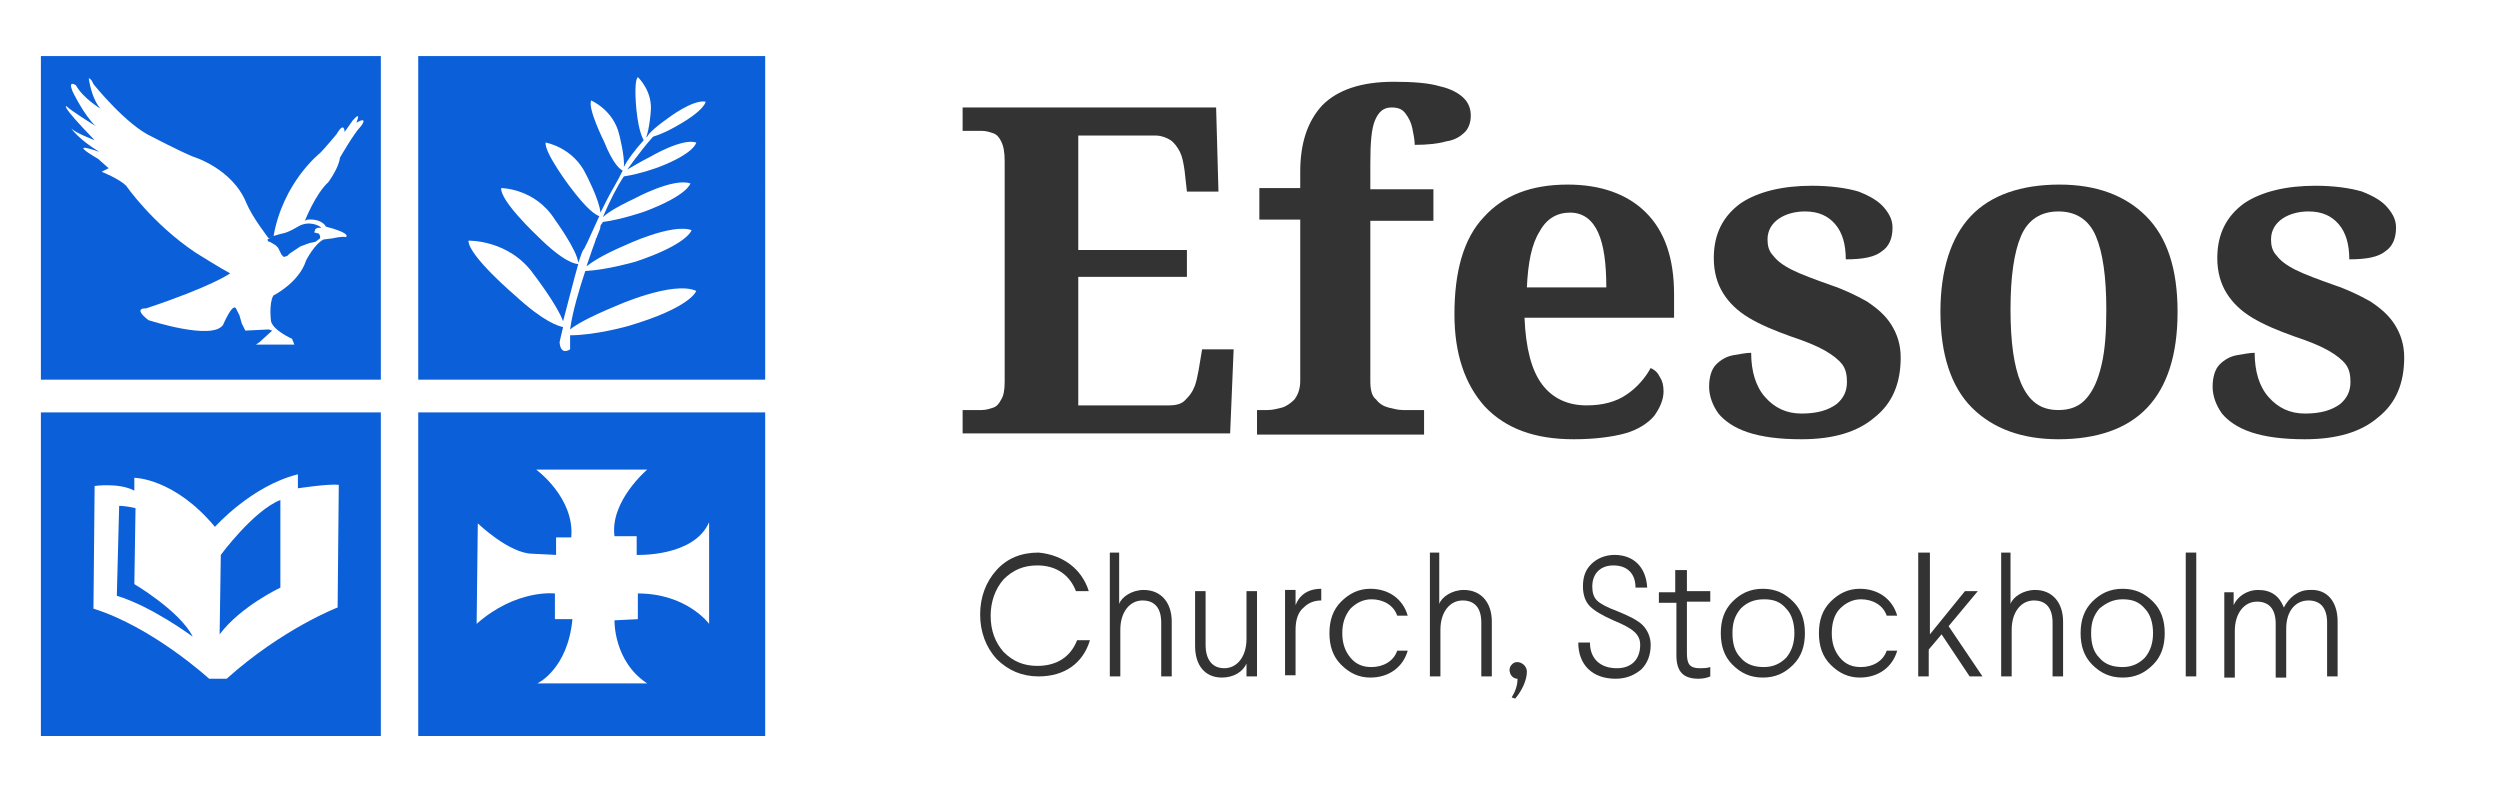
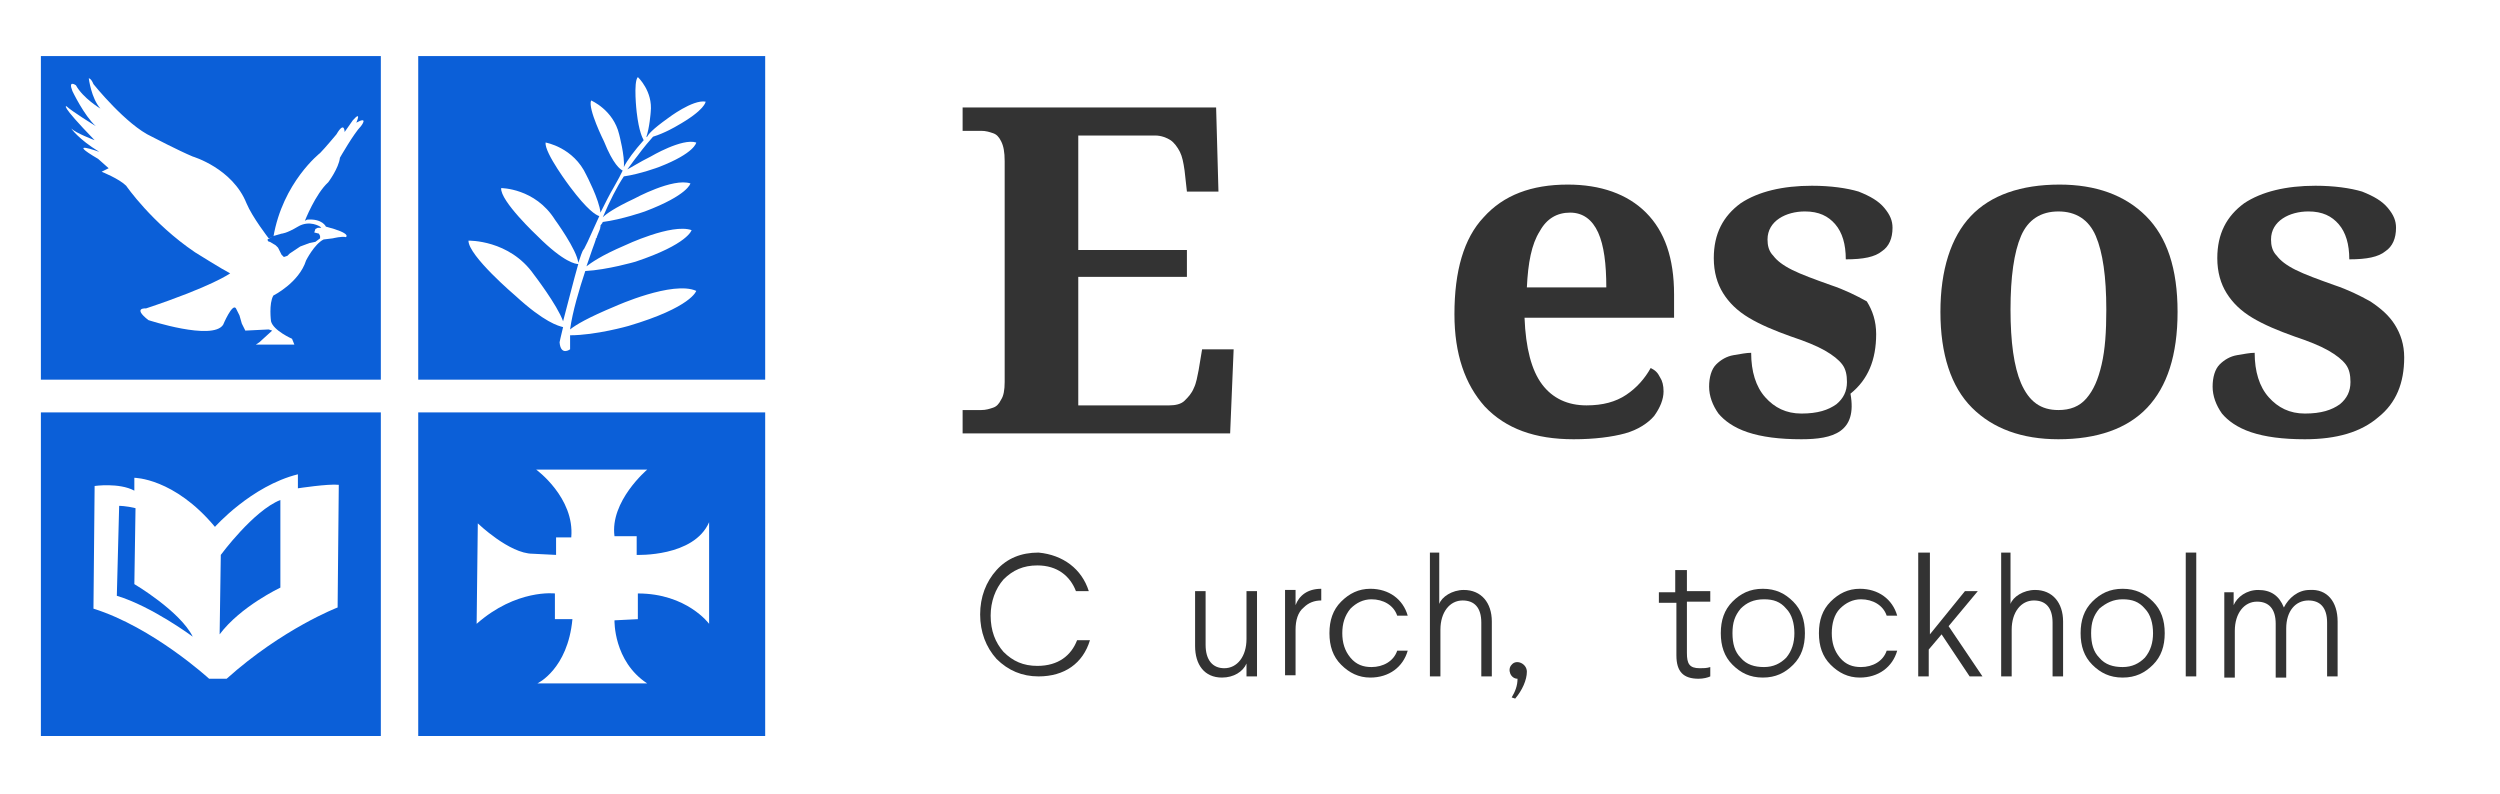
<svg xmlns="http://www.w3.org/2000/svg" version="1.1" id="Layer_1" x="0px" y="0px" viewBox="0 0 214 68" style="enable-background:new 0 0 214 68;" xml:space="preserve">
  <style type="text/css">
	.st0{fill:#0B5FD8;}
	.st1{fill:#333333;}
</style>
  <g>
    <path class="st0" d="M23.1,20.7l0.5,0.3l0.2,0.2l0.1,0.2l0.2,0.4l0.2,0.2l0.3-0.1l0.2-0.2l0.6-0.4l0.3-0.2l0.8-0.3l0.5-0.1l0.4-0.3   l0-0.2L27.3,20l-0.4-0.1l0.1-0.3l0.2-0.1h0.3l-0.1-0.1c0,0-0.9-0.6-1.9,0c-1,0.6-1.4,0.6-1.4,0.6l-0.7,0.2l-0.5,0.3   C22.9,20.5,22.9,20.7,23.1,20.7" />
    <path class="st0" d="M3.5,32.5h29.1V4.8H3.5V32.5z M5.7,9.1c0.4,0.4,2.5,1.7,2.5,1.7C7.2,9.9,6.2,7.8,6.2,7.8   C5.8,6.8,6.5,7.3,6.5,7.3c0.6,1.1,2.1,2,2.1,2c-0.8-0.9-1-2.6-1-2.6s0.2,0,0.4,0.5c0,0,0,0,0,0c0,0,2.8,3.5,5,4.5   c0,0,2.3,1.2,3.5,1.7c0,0,3.4,1,4.6,4c0.5,1.2,1.9,3,1.9,3l0.4-0.1c0.8-4.7,4-7.2,4-7.2c0.4-0.4,1.4-1.6,1.4-1.6   c0.7-1.2,0.7-0.2,0.7-0.2l0.7-1c0.8-0.9,0.3,0.2,0.3,0.2c1.1-0.6,0.4,0.3,0.4,0.3c-0.6,0.6-1.8,2.7-1.8,2.7c-0.1,0.9-1,2.1-1,2.1   c-1.1,1-2,3.3-2,3.3l0.2-0.1c1.3-0.1,1.6,0.6,1.6,0.6c2.3,0.6,1.7,0.9,1.7,0.9c-0.3-0.1-1.1,0.1-1.1,0.1l-0.8,0.1   c-0.8,0.4-1.5,1.8-1.5,1.8c-0.6,1.9-2.8,3-2.8,3c-0.4,0.7-0.2,2.2-0.2,2.2c0.2,0.8,1.8,1.5,1.8,1.5l0.2,0.5l-3.3,0l0.3-0.2l1.1-1   L23,28.2l-2,0.1l-0.3-0.6L20.5,27l-0.3-0.6c-0.3-0.5-1.1,1.4-1.1,1.4c-0.9,1.4-6.4-0.4-6.4-0.4c-1.4-1.1-0.2-1-0.2-1   c5.7-1.9,7.2-3,7.2-3c-0.6-0.3-3-1.8-3-1.8c-3.7-2.5-5.9-5.7-5.9-5.7c-0.6-0.6-2.1-1.2-2.1-1.2l0.6-0.3l-0.9-0.8   c-2.9-1.7,0.1-0.6,0.1-0.6c-1.8-1.1-2.4-2-2.4-2c0.4,0.4,2,1,2,1C5,8.8,5.7,9.1,5.7,9.1" />
    <path class="st0" d="M35.8,32.5h29.7V4.8H35.8V32.5z M55.7,13.4c0,0,2.7-1.6,3.9-1.2c0,0-0.1,0.9-3.2,2.1c0,0-1.6,0.6-3,0.8   c-0.6,0.9-1.2,2.1-1.8,3.5c0.3-0.3,1-0.8,2.7-1.6c0,0,3.3-1.8,4.8-1.3c0,0-0.2,1-3.9,2.4c0,0-2,0.7-3.6,0.9l-0.1,0.2   c0,0,0-0.1,0-0.1c0,0,0,0.1-0.1,0.2l0,0.1c0,0.1-0.1,0.2-0.1,0.3c0-0.1,0.1-0.2,0.1-0.2l-0.2,0.5v0v0L51,20.5c0-0.1,0-0.1,0.1-0.2   c0,0.1-0.1,0.1-0.1,0.2l-0.1,0.3c0,0-0.3,0.8-0.7,2c0.4-0.3,1.2-0.9,3.3-1.8c0,0,4-1.9,5.7-1.3c0,0-0.3,1.2-4.8,2.7   c0,0-2.4,0.7-4.3,0.8c-0.5,1.5-1.1,3.5-1.3,5c0.5-0.4,1.5-1,3.9-2c0,0,4.9-2.2,6.9-1.3c0,0-0.4,1.4-5.8,3c0,0-2.8,0.8-5,0.8   c0,0.5,0,0.9,0,1.2c0,0-0.8,0.6-0.9-0.6c0,0,0.1-0.5,0.3-1.3c-0.4-0.1-1.6-0.4-4.1-2.7c0,0-4-3.4-4-4.7c0,0,3.5-0.1,5.6,2.9   c0,0,2,2.6,2.5,4c0.4-1.5,0.9-3.5,1.3-4.9c-0.2,0-1.2-0.1-3.5-2.4c0,0-3.2-3-3.1-4.1c0,0,2.9,0,4.6,2.7c0,0,1.9,2.6,2,3.7   c0.2-0.5,0.3-1,0.5-1.2l0.3-0.6c0,0,0.5-1.1,1-2.2c-0.3-0.1-1-0.5-2.5-2.5c0,0-2.2-2.9-2.1-3.8c0,0,2.4,0.4,3.5,2.8   c0,0,1.1,2.1,1.2,3.2c0.4-0.8,0.8-1.6,1.1-2.1l0.5-0.9c0,0,0.1-0.2,0.3-0.6c-0.2-0.1-0.8-0.5-1.6-2.5c0,0-1.4-2.8-1.1-3.5   c0,0,1.9,0.8,2.4,2.9c0,0,0.5,1.9,0.4,2.8c0.3-0.6,0.9-1.4,1.7-2.3c-0.1-0.2-0.4-0.7-0.6-2.4c0,0-0.3-2.6,0.1-3c0,0,1.3,1.2,1.1,3   c0,0-0.1,1.4-0.4,2.2c0-0.1,0.1-0.1,0.1-0.1c0.1-0.2,0.4-0.6,1.8-1.6c0,0,2.1-1.6,3.2-1.4c0,0,0,0.7-2.5,2.1c0,0-1,0.6-2,0.9   c-0.8,0.9-1.3,1.6-1.3,1.6s-0.4,0.5-0.9,1.2C54.1,14.3,54.7,13.9,55.7,13.4" />
    <path class="st0" d="M11.5,50l0.1-6.5c-0.8-0.2-1.4-0.2-1.4-0.2L10,51c3,0.9,6.5,3.5,6.5,3.5C15.4,52.3,11.5,50,11.5,50" />
    <path class="st0" d="M3.5,63h29.1V35.3H3.5V63z M8.1,41.6c0,0,2.1-0.3,3.4,0.4v-1.1c0,0,3.4,0,6.9,4.2c0,0,3.1-3.5,7.1-4.5v1.2   c0,0,2.6-0.4,3.5-0.3L28.9,52c0,0-4.7,1.8-9.5,6.1h-1.5c0,0-4.8-4.4-9.9-6L8.1,41.6z" />
    <path class="st0" d="M24,50.3v-7.5c-2.3,0.9-5.1,4.7-5.1,4.7l-0.1,6.8C20.6,51.9,24,50.3,24,50.3" />
    <path class="st0" d="M35.8,63h29.7V35.3H35.8V63z M40.9,44.8c0,0,2.7,2.6,4.7,2.6l2,0.1V46h1.3c0.3-3.4-3-5.8-3-5.8h9.5   c0,0-3.2,2.7-2.8,5.7h1.9v1.6c0,0,4.9,0.2,6.2-2.8v8.7c0,0-1.9-2.6-6.1-2.6V53l-2,0.1c0,0-0.1,3.5,2.8,5.4H46c0,0,2.6-1.2,3-5.5   h-1.5v-2.2c0,0-3.3-0.4-6.7,2.6L40.9,44.8z" />
  </g>
  <g>
    <g>
      <path class="st1" d="M82.4,37.2v-2.1H84c0.4,0,0.7-0.1,1-0.2c0.3-0.1,0.5-0.3,0.7-0.7c0.2-0.3,0.3-0.8,0.3-1.5V13.8    c0-0.8-0.1-1.3-0.3-1.7c-0.2-0.4-0.4-0.6-0.7-0.7c-0.3-0.1-0.6-0.2-1-0.2h-1.6V9.2h21.7l0.2,7.2h-2.7l-0.2-1.8    c-0.1-0.7-0.2-1.2-0.4-1.6s-0.5-0.8-0.8-1c-0.3-0.2-0.8-0.4-1.3-0.4h-6.6v9.8h9.3v2.3h-9.3v11h7.8c0.5,0,1-0.1,1.3-0.4    c0.3-0.3,0.6-0.6,0.8-1.1c0.2-0.4,0.3-1,0.4-1.5l0.3-1.8h2.7l-0.3,7.2H82.4z" />
-       <path class="st1" d="M107.6,37.2v-2.1h0.9c0.4,0,0.8-0.1,1.2-0.2c0.4-0.1,0.8-0.4,1.1-0.7c0.3-0.4,0.5-0.9,0.5-1.6V18.8h-3.5v-2.7    h3.5v-1.4c0-2.4,0.6-4.3,1.9-5.7c1.3-1.3,3.3-2,6.1-2c1.7,0,3,0.1,4,0.4c0.9,0.2,1.6,0.6,2,1c0.4,0.4,0.6,0.9,0.6,1.5    c0,0.6-0.2,1.1-0.5,1.4c-0.4,0.4-0.9,0.7-1.6,0.8c-0.7,0.2-1.6,0.3-2.7,0.3c0-0.4-0.1-0.9-0.2-1.4c-0.1-0.5-0.3-0.9-0.6-1.3    c-0.3-0.4-0.7-0.5-1.2-0.5c-0.7,0-1.1,0.4-1.4,1.1c-0.3,0.7-0.4,1.9-0.4,3.7v2.2h5.4v2.7h-5.4v13.7c0,0.7,0.1,1.3,0.5,1.6    c0.3,0.4,0.7,0.6,1.1,0.7c0.4,0.1,0.8,0.2,1.2,0.2h1.8v2.1H107.6z" />
      <path class="st1" d="M134.7,37.6c-3.3,0-5.8-0.9-7.6-2.8c-1.7-1.9-2.6-4.5-2.6-7.9c0-3.7,0.8-6.5,2.5-8.3c1.7-1.9,4.1-2.8,7.2-2.8    c2.8,0,5.1,0.8,6.7,2.4c1.6,1.6,2.4,3.9,2.4,7v2h-12.8c0.1,2.6,0.6,4.5,1.5,5.7c0.9,1.2,2.2,1.8,3.8,1.8c1.4,0,2.5-0.3,3.4-0.9    c0.9-0.6,1.6-1.4,2.1-2.3c0.4,0.2,0.6,0.4,0.8,0.8c0.2,0.3,0.3,0.7,0.3,1.2c0,0.7-0.3,1.4-0.8,2.1c-0.5,0.6-1.4,1.2-2.5,1.5    C138,37.4,136.5,37.6,134.7,37.6z M137.5,24.6c0-2-0.2-3.6-0.7-4.7c-0.5-1.1-1.3-1.7-2.4-1.7c-1.1,0-2,0.5-2.6,1.6    c-0.7,1.1-1,2.7-1.1,4.8H137.5z" />
-       <path class="st1" d="M154.2,37.6c-1.9,0-3.4-0.2-4.6-0.6c-1.2-0.4-2-1-2.5-1.6c-0.5-0.7-0.8-1.5-0.8-2.3s0.2-1.5,0.6-1.9    c0.4-0.4,0.9-0.7,1.5-0.8c0.6-0.1,1.1-0.2,1.5-0.2c0,1.6,0.4,2.9,1.2,3.8c0.8,0.9,1.8,1.4,3.1,1.4c1.4,0,2.3-0.3,3-0.8    c0.6-0.5,0.9-1.1,0.9-1.9c0-0.6-0.1-1.1-0.4-1.5c-0.3-0.4-0.8-0.8-1.5-1.2c-0.7-0.4-1.7-0.8-2.9-1.2c-1.4-0.5-2.6-1-3.6-1.6    c-1-0.6-1.7-1.3-2.2-2.1c-0.5-0.8-0.8-1.8-0.8-3c0-2.1,0.8-3.6,2.3-4.7c1.5-1,3.6-1.5,6.1-1.5c1.6,0,3,0.2,4,0.5    c1,0.4,1.7,0.8,2.2,1.4c0.5,0.6,0.7,1.1,0.7,1.7c0,0.9-0.3,1.6-0.9,2c-0.6,0.5-1.6,0.7-3.1,0.7c0-1.3-0.3-2.3-0.9-3    c-0.6-0.7-1.4-1.1-2.6-1.1c-0.8,0-1.6,0.2-2.2,0.6c-0.6,0.4-1,1-1,1.8c0,0.5,0.1,1,0.5,1.4c0.3,0.4,0.8,0.8,1.6,1.2    c0.8,0.4,1.9,0.8,3.3,1.3c1.2,0.4,2.2,0.9,3.1,1.4c0.9,0.6,1.6,1.2,2.1,2c0.5,0.8,0.8,1.7,0.8,2.8c0,2.2-0.7,3.9-2.2,5.1    C159,37,156.9,37.6,154.2,37.6z" />
+       <path class="st1" d="M154.2,37.6c-1.9,0-3.4-0.2-4.6-0.6c-1.2-0.4-2-1-2.5-1.6c-0.5-0.7-0.8-1.5-0.8-2.3s0.2-1.5,0.6-1.9    c0.4-0.4,0.9-0.7,1.5-0.8c0.6-0.1,1.1-0.2,1.5-0.2c0,1.6,0.4,2.9,1.2,3.8c0.8,0.9,1.8,1.4,3.1,1.4c1.4,0,2.3-0.3,3-0.8    c0.6-0.5,0.9-1.1,0.9-1.9c0-0.6-0.1-1.1-0.4-1.5c-0.3-0.4-0.8-0.8-1.5-1.2c-0.7-0.4-1.7-0.8-2.9-1.2c-1.4-0.5-2.6-1-3.6-1.6    c-1-0.6-1.7-1.3-2.2-2.1c-0.5-0.8-0.8-1.8-0.8-3c0-2.1,0.8-3.6,2.3-4.7c1.5-1,3.6-1.5,6.1-1.5c1.6,0,3,0.2,4,0.5    c1,0.4,1.7,0.8,2.2,1.4c0.5,0.6,0.7,1.1,0.7,1.7c0,0.9-0.3,1.6-0.9,2c-0.6,0.5-1.6,0.7-3.1,0.7c0-1.3-0.3-2.3-0.9-3    c-0.6-0.7-1.4-1.1-2.6-1.1c-0.8,0-1.6,0.2-2.2,0.6c-0.6,0.4-1,1-1,1.8c0,0.5,0.1,1,0.5,1.4c0.3,0.4,0.8,0.8,1.6,1.2    c0.8,0.4,1.9,0.8,3.3,1.3c1.2,0.4,2.2,0.9,3.1,1.4c0.5,0.8,0.8,1.7,0.8,2.8c0,2.2-0.7,3.9-2.2,5.1    C159,37,156.9,37.6,154.2,37.6z" />
      <path class="st1" d="M176.2,37.6c-3.1,0-5.6-0.9-7.4-2.7c-1.8-1.8-2.7-4.6-2.7-8.2s0.9-6.4,2.6-8.2c1.7-1.8,4.3-2.7,7.6-2.7    c3.1,0,5.6,0.9,7.4,2.7c1.8,1.8,2.7,4.5,2.7,8.2s-0.9,6.4-2.6,8.2C182.1,36.7,179.5,37.6,176.2,37.6z M176.2,35.1    c1,0,1.8-0.3,2.4-1s1-1.6,1.3-2.9c0.3-1.3,0.4-2.8,0.4-4.7c0-2.8-0.3-4.9-0.9-6.3c-0.6-1.4-1.7-2.1-3.2-2.1    c-1.5,0-2.6,0.7-3.2,2.1c-0.6,1.4-0.9,3.5-0.9,6.3c0,2.8,0.3,4.9,0.9,6.3C173.7,34.4,174.7,35.1,176.2,35.1z" />
      <path class="st1" d="M197.3,37.6c-1.9,0-3.4-0.2-4.6-0.6c-1.2-0.4-2-1-2.5-1.6c-0.5-0.7-0.8-1.5-0.8-2.3s0.2-1.5,0.6-1.9    c0.4-0.4,0.9-0.7,1.5-0.8c0.6-0.1,1.1-0.2,1.5-0.2c0,1.6,0.4,2.9,1.2,3.8c0.8,0.9,1.8,1.4,3.1,1.4c1.4,0,2.3-0.3,3-0.8    c0.6-0.5,0.9-1.1,0.9-1.9c0-0.6-0.1-1.1-0.4-1.5c-0.3-0.4-0.8-0.8-1.5-1.2c-0.7-0.4-1.7-0.8-2.9-1.2c-1.4-0.5-2.6-1-3.6-1.6    c-1-0.6-1.7-1.3-2.2-2.1c-0.5-0.8-0.8-1.8-0.8-3c0-2.1,0.8-3.6,2.3-4.7c1.5-1,3.6-1.5,6.1-1.5c1.6,0,3,0.2,4,0.5    c1,0.4,1.7,0.8,2.2,1.4c0.5,0.6,0.7,1.1,0.7,1.7c0,0.9-0.3,1.6-0.9,2c-0.6,0.5-1.6,0.7-3.1,0.7c0-1.3-0.3-2.3-0.9-3    c-0.6-0.7-1.4-1.1-2.6-1.1c-0.8,0-1.6,0.2-2.2,0.6c-0.6,0.4-1,1-1,1.8c0,0.5,0.1,1,0.5,1.4c0.3,0.4,0.8,0.8,1.6,1.2    c0.8,0.4,1.9,0.8,3.3,1.3c1.2,0.4,2.2,0.9,3.1,1.4c0.9,0.6,1.6,1.2,2.1,2c0.5,0.8,0.8,1.7,0.8,2.8c0,2.2-0.7,3.9-2.2,5.1    C202.1,37,200,37.6,197.3,37.6z" />
    </g>
  </g>
  <g>
    <g>
      <path class="st1" d="M93.2,50.6h-1.1c-0.5-1.3-1.6-2.2-3.3-2.2c-1.2,0-2.1,0.4-2.9,1.2c-0.7,0.8-1.1,1.9-1.1,3.1    c0,1.3,0.4,2.3,1.1,3.1c0.8,0.8,1.7,1.2,2.9,1.2c1.8,0,2.9-0.9,3.4-2.2h1.1c-0.6,2-2.2,3.1-4.4,3.1c-1.4,0-2.6-0.5-3.6-1.5    c-0.9-1-1.4-2.3-1.4-3.8c0-1.5,0.5-2.8,1.4-3.8c0.9-1,2.1-1.5,3.6-1.5C91,47.5,92.6,48.7,93.2,50.6z" />
-       <path class="st1" d="M95.8,47.3v4.4c0.2-0.6,1.1-1.2,2.1-1.2c1.5,0,2.4,1.1,2.4,2.7v4.7h-0.9v-4.6c0-1.3-0.6-1.9-1.6-1.9    c-1.1,0-1.9,1-1.9,2.5v4h-0.9V47.3H95.8z" />
      <path class="st1" d="M107.6,50.6v7.3h-0.9l0-1.1c-0.3,0.7-1.1,1.2-2.1,1.2c-1.5,0-2.3-1.1-2.3-2.7v-4.7h0.9v4.6c0,1.3,0.6,2,1.6,2    c1.1,0,1.9-1,1.9-2.5v-4.1H107.6z" />
      <path class="st1" d="M113.1,51.4c-0.6,0-1.1,0.2-1.5,0.6c-0.5,0.4-0.7,1.1-0.7,1.9v3.9H110v-7.3h0.9l0,1.3c0.3-0.8,1-1.4,2.2-1.4    V51.4z" />
      <path class="st1" d="M120.5,52.7h-0.9c-0.3-0.9-1.2-1.4-2.2-1.4c-0.7,0-1.3,0.3-1.8,0.8c-0.5,0.6-0.7,1.3-0.7,2.1    c0,0.8,0.2,1.5,0.7,2.1c0.5,0.6,1.1,0.8,1.8,0.8c1,0,1.9-0.5,2.2-1.4h0.9c-0.4,1.4-1.6,2.3-3.2,2.3c-1,0-1.8-0.4-2.5-1.1    c-0.7-0.7-1-1.6-1-2.7c0-1.1,0.3-2,1-2.7c0.7-0.7,1.5-1.1,2.5-1.1C118.9,50.4,120.1,51.3,120.5,52.7z" />
      <path class="st1" d="M123.2,47.3v4.4c0.2-0.6,1.1-1.2,2.1-1.2c1.5,0,2.4,1.1,2.4,2.7v4.7h-0.9v-4.6c0-1.3-0.6-1.9-1.6-1.9    c-1.1,0-1.9,1-1.9,2.5v4h-0.9V47.3H123.2z" />
      <path class="st1" d="M129.7,59.8l-0.3-0.1c0.3-0.5,0.5-1,0.5-1.6c-0.6,0-0.9-0.8-0.5-1.2c0.4-0.5,1.3-0.1,1.3,0.6    C130.7,58.2,130.3,59.1,129.7,59.8z" />
-       <path class="st1" d="M141,50.3h-1c0-1.2-0.7-1.9-1.9-1.9c-1.1,0-1.8,0.7-1.8,1.8c0,0.5,0.1,0.9,0.4,1.2c0.3,0.3,0.9,0.6,1.7,0.9    c1,0.4,1.8,0.8,2.2,1.2c0.4,0.4,0.7,1,0.7,1.7c0,0.9-0.3,1.6-0.8,2.1c-0.6,0.5-1.3,0.8-2.2,0.8c-2,0-3.2-1.2-3.2-3.1h1    c0,1.4,0.9,2.2,2.3,2.2c1.3,0,2-0.8,2-2c0-0.9-0.6-1.4-2.3-2.1c-0.9-0.4-1.6-0.8-2-1.2c-0.4-0.4-0.6-1-0.6-1.7    c0-0.8,0.2-1.4,0.7-1.9c0.5-0.5,1.2-0.8,2-0.8C139.8,47.5,140.9,48.5,141,50.3z" />
      <path class="st1" d="M144.4,48.7l0,1.9h2v0.9h-2l0,4.4c0,0.9,0.2,1.3,1.1,1.3c0.3,0,0.6,0,0.9-0.1v0.8c-0.2,0.1-0.6,0.2-1,0.2    c-1.3,0-1.9-0.6-1.9-2l0-4.5H142v-0.9h1.4l0-1.9H144.4z" />
      <path class="st1" d="M150.9,50.4c1.1,0,1.9,0.4,2.6,1.1c0.7,0.7,1,1.6,1,2.7s-0.3,2-1,2.7S152,58,150.9,58s-1.9-0.4-2.6-1.1    c-0.7-0.7-1-1.6-1-2.7s0.3-2,1-2.7C149,50.8,149.8,50.4,150.9,50.4z M149,52.1c-0.5,0.6-0.7,1.2-0.7,2.1s0.2,1.6,0.7,2.1    c0.5,0.6,1.2,0.8,2,0.8c0.8,0,1.4-0.3,1.9-0.8c0.5-0.6,0.7-1.3,0.7-2.1s-0.2-1.6-0.7-2.1c-0.5-0.6-1.1-0.8-1.9-0.8    C150.1,51.3,149.5,51.6,149,52.1z" />
      <path class="st1" d="M162.4,52.7h-0.9c-0.3-0.9-1.2-1.4-2.2-1.4c-0.7,0-1.3,0.3-1.8,0.8s-0.7,1.3-0.7,2.1c0,0.8,0.2,1.5,0.7,2.1    c0.5,0.6,1.1,0.8,1.8,0.8c1,0,1.9-0.5,2.2-1.4h0.9c-0.4,1.4-1.6,2.3-3.2,2.3c-1,0-1.8-0.4-2.5-1.1c-0.7-0.7-1-1.6-1-2.7    c0-1.1,0.3-2,1-2.7c0.7-0.7,1.5-1.1,2.5-1.1C160.8,50.4,162,51.3,162.4,52.7z" />
      <path class="st1" d="M165.2,47.3v7l3-3.7h1.1l-2.5,3l2.9,4.3h-1.1l-2.4-3.6l-1.1,1.3v2.3h-0.9V47.3H165.2z" />
      <path class="st1" d="M172.1,47.3v4.4c0.2-0.6,1.1-1.2,2.1-1.2c1.5,0,2.4,1.1,2.4,2.7v4.7h-0.9v-4.6c0-1.3-0.6-1.9-1.6-1.9    c-1.1,0-1.9,1-1.9,2.5v4h-0.9V47.3H172.1z" />
      <path class="st1" d="M181.7,50.4c1.1,0,1.9,0.4,2.6,1.1c0.7,0.7,1,1.6,1,2.7s-0.3,2-1,2.7s-1.5,1.1-2.6,1.1s-1.9-0.4-2.6-1.1    c-0.7-0.7-1-1.6-1-2.7s0.3-2,1-2.7C179.8,50.8,180.6,50.4,181.7,50.4z M179.7,52.1c-0.5,0.6-0.7,1.2-0.7,2.1s0.2,1.6,0.7,2.1    c0.5,0.6,1.2,0.8,2,0.8c0.8,0,1.4-0.3,1.9-0.8c0.5-0.6,0.7-1.3,0.7-2.1s-0.2-1.6-0.7-2.1c-0.5-0.6-1.1-0.8-1.9-0.8    C180.9,51.3,180.3,51.6,179.7,52.1z" />
      <path class="st1" d="M188,47.3v10.6h-0.9V47.3H188z" />
      <path class="st1" d="M200.1,53.2v4.7h-0.9v-4.6c0-1.3-0.6-1.9-1.6-1.9c-1.1,0-1.9,0.9-1.9,2.4v4.2h-0.9v-4.6    c0-1.3-0.6-1.9-1.6-1.9c-1.1,0-1.9,1-1.9,2.5v4h-0.9v-7.3h0.8l0,1.1c0.3-0.7,1.1-1.3,2.1-1.3c1.1,0,1.8,0.5,2.2,1.5    c0.4-0.8,1.2-1.5,2.2-1.5C199.2,50.4,200.1,51.5,200.1,53.2z" />
    </g>
  </g>
</svg>